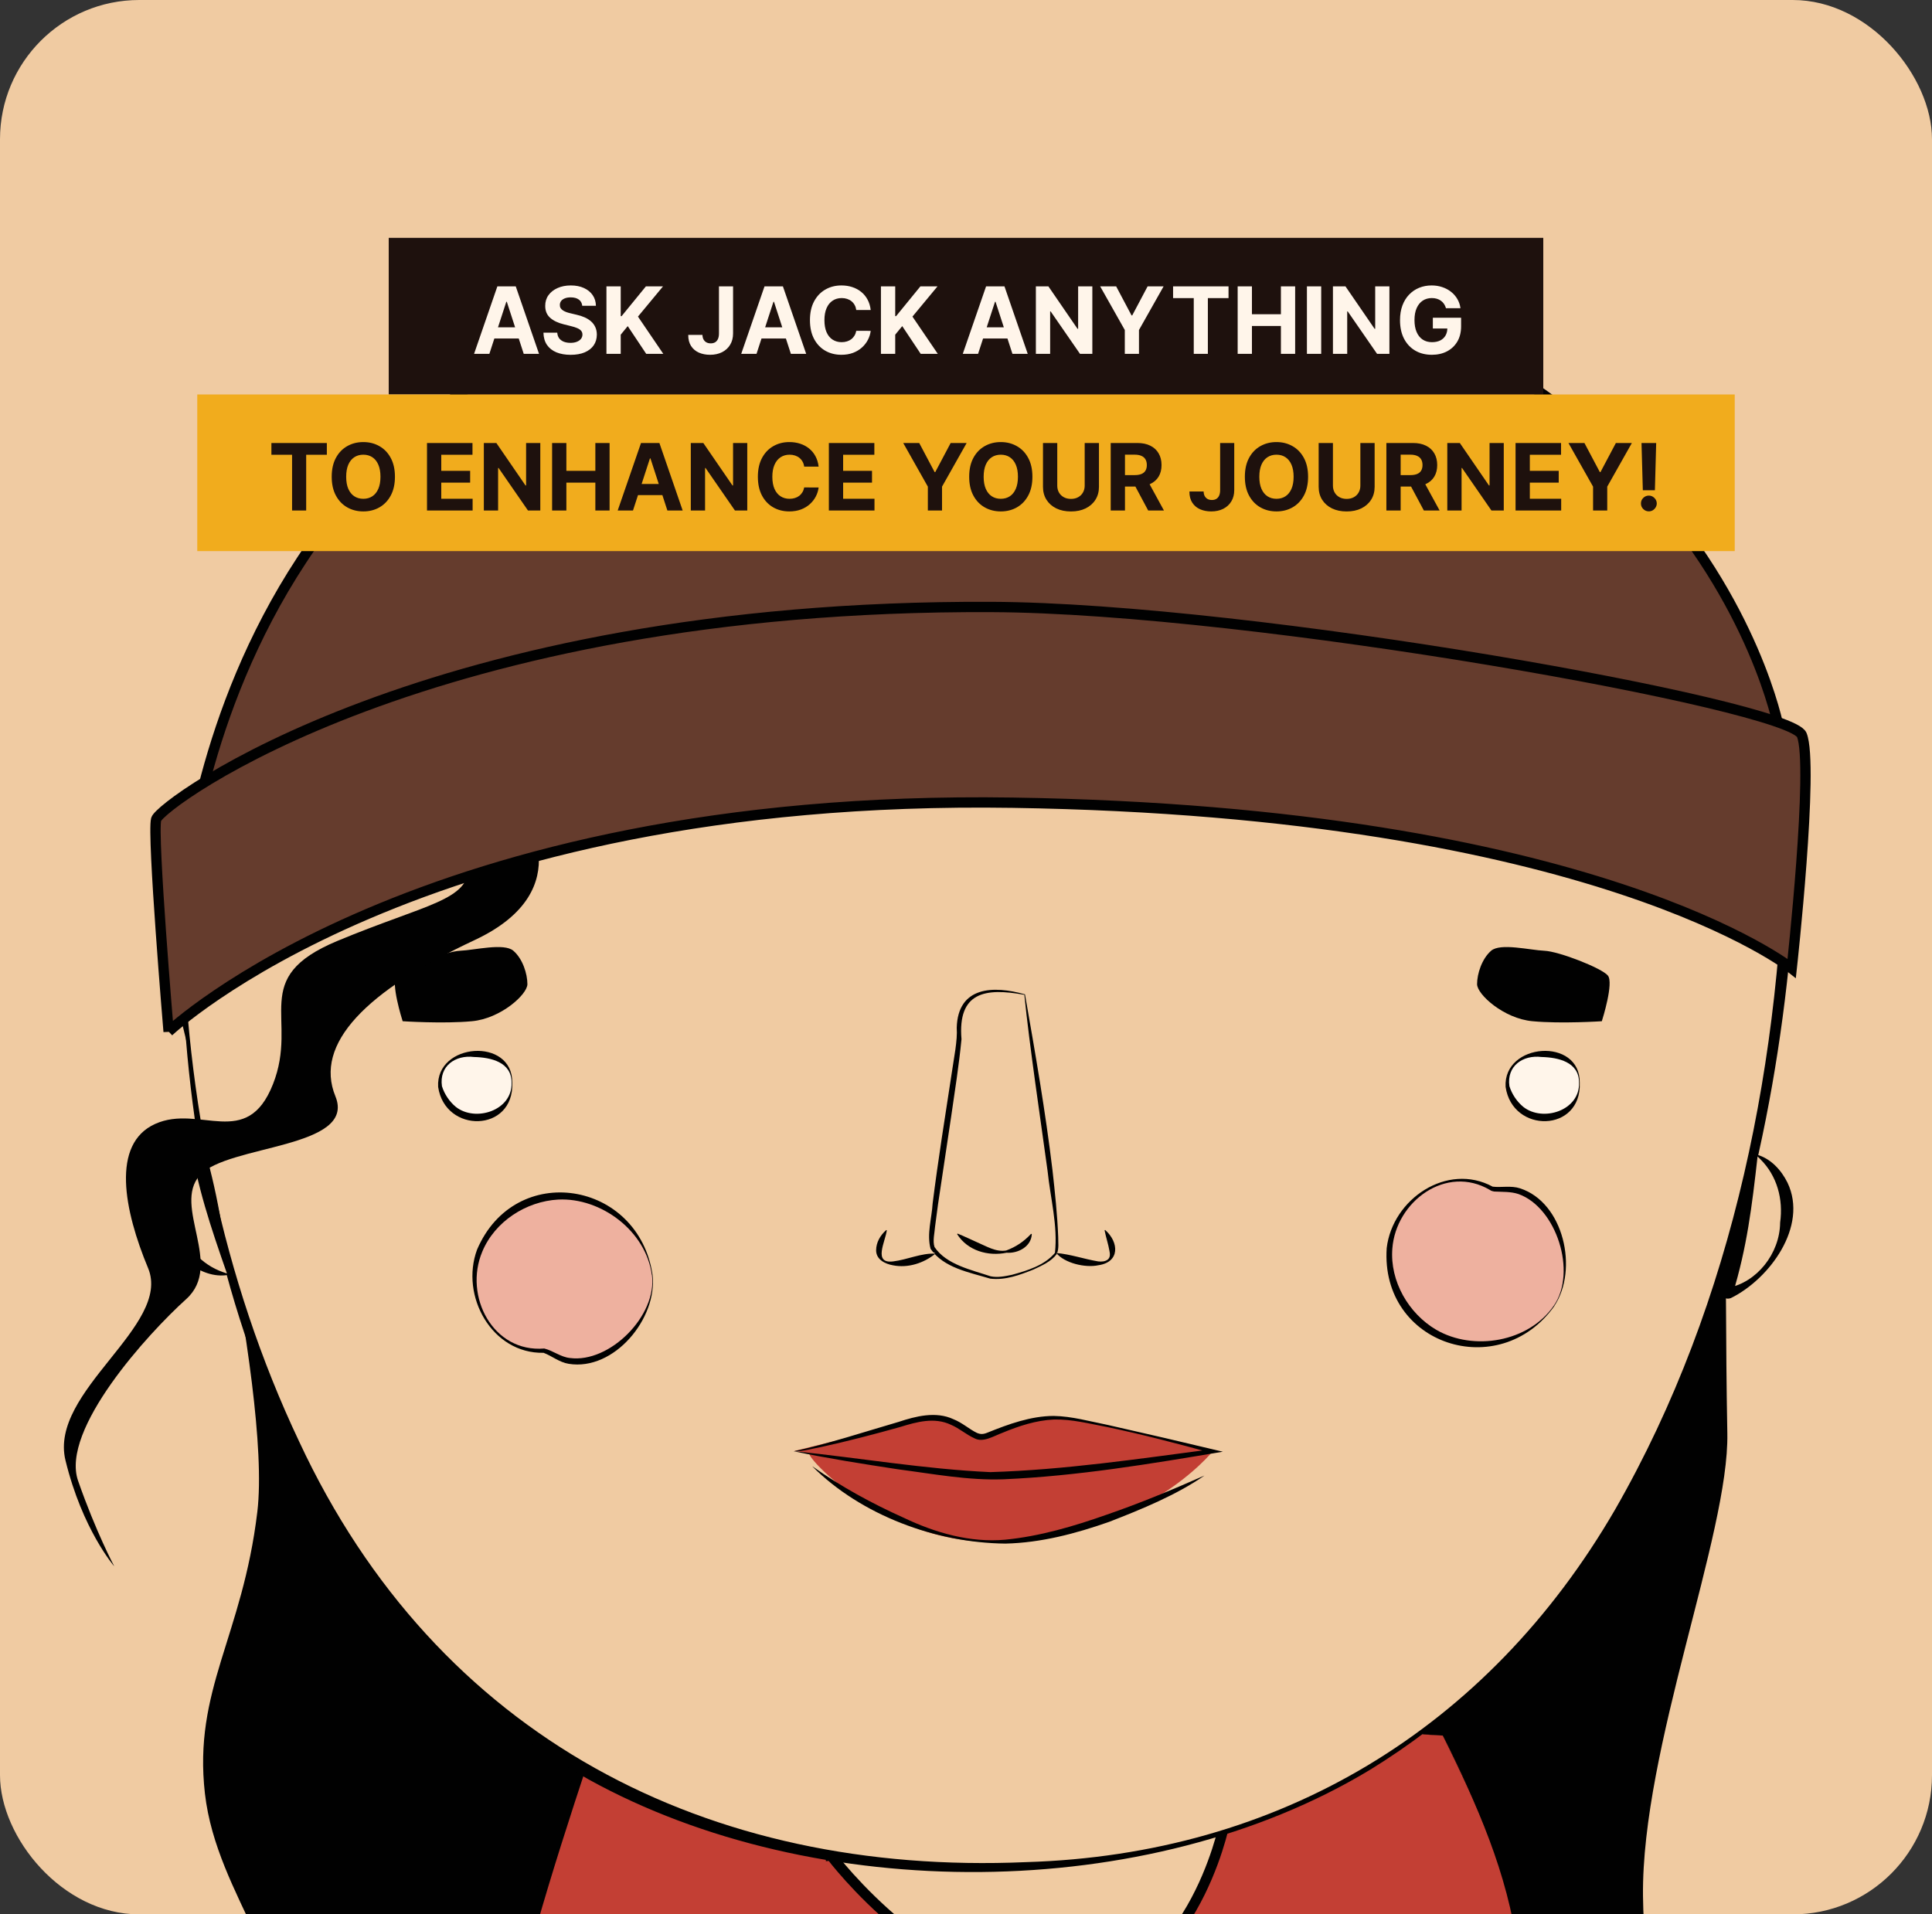
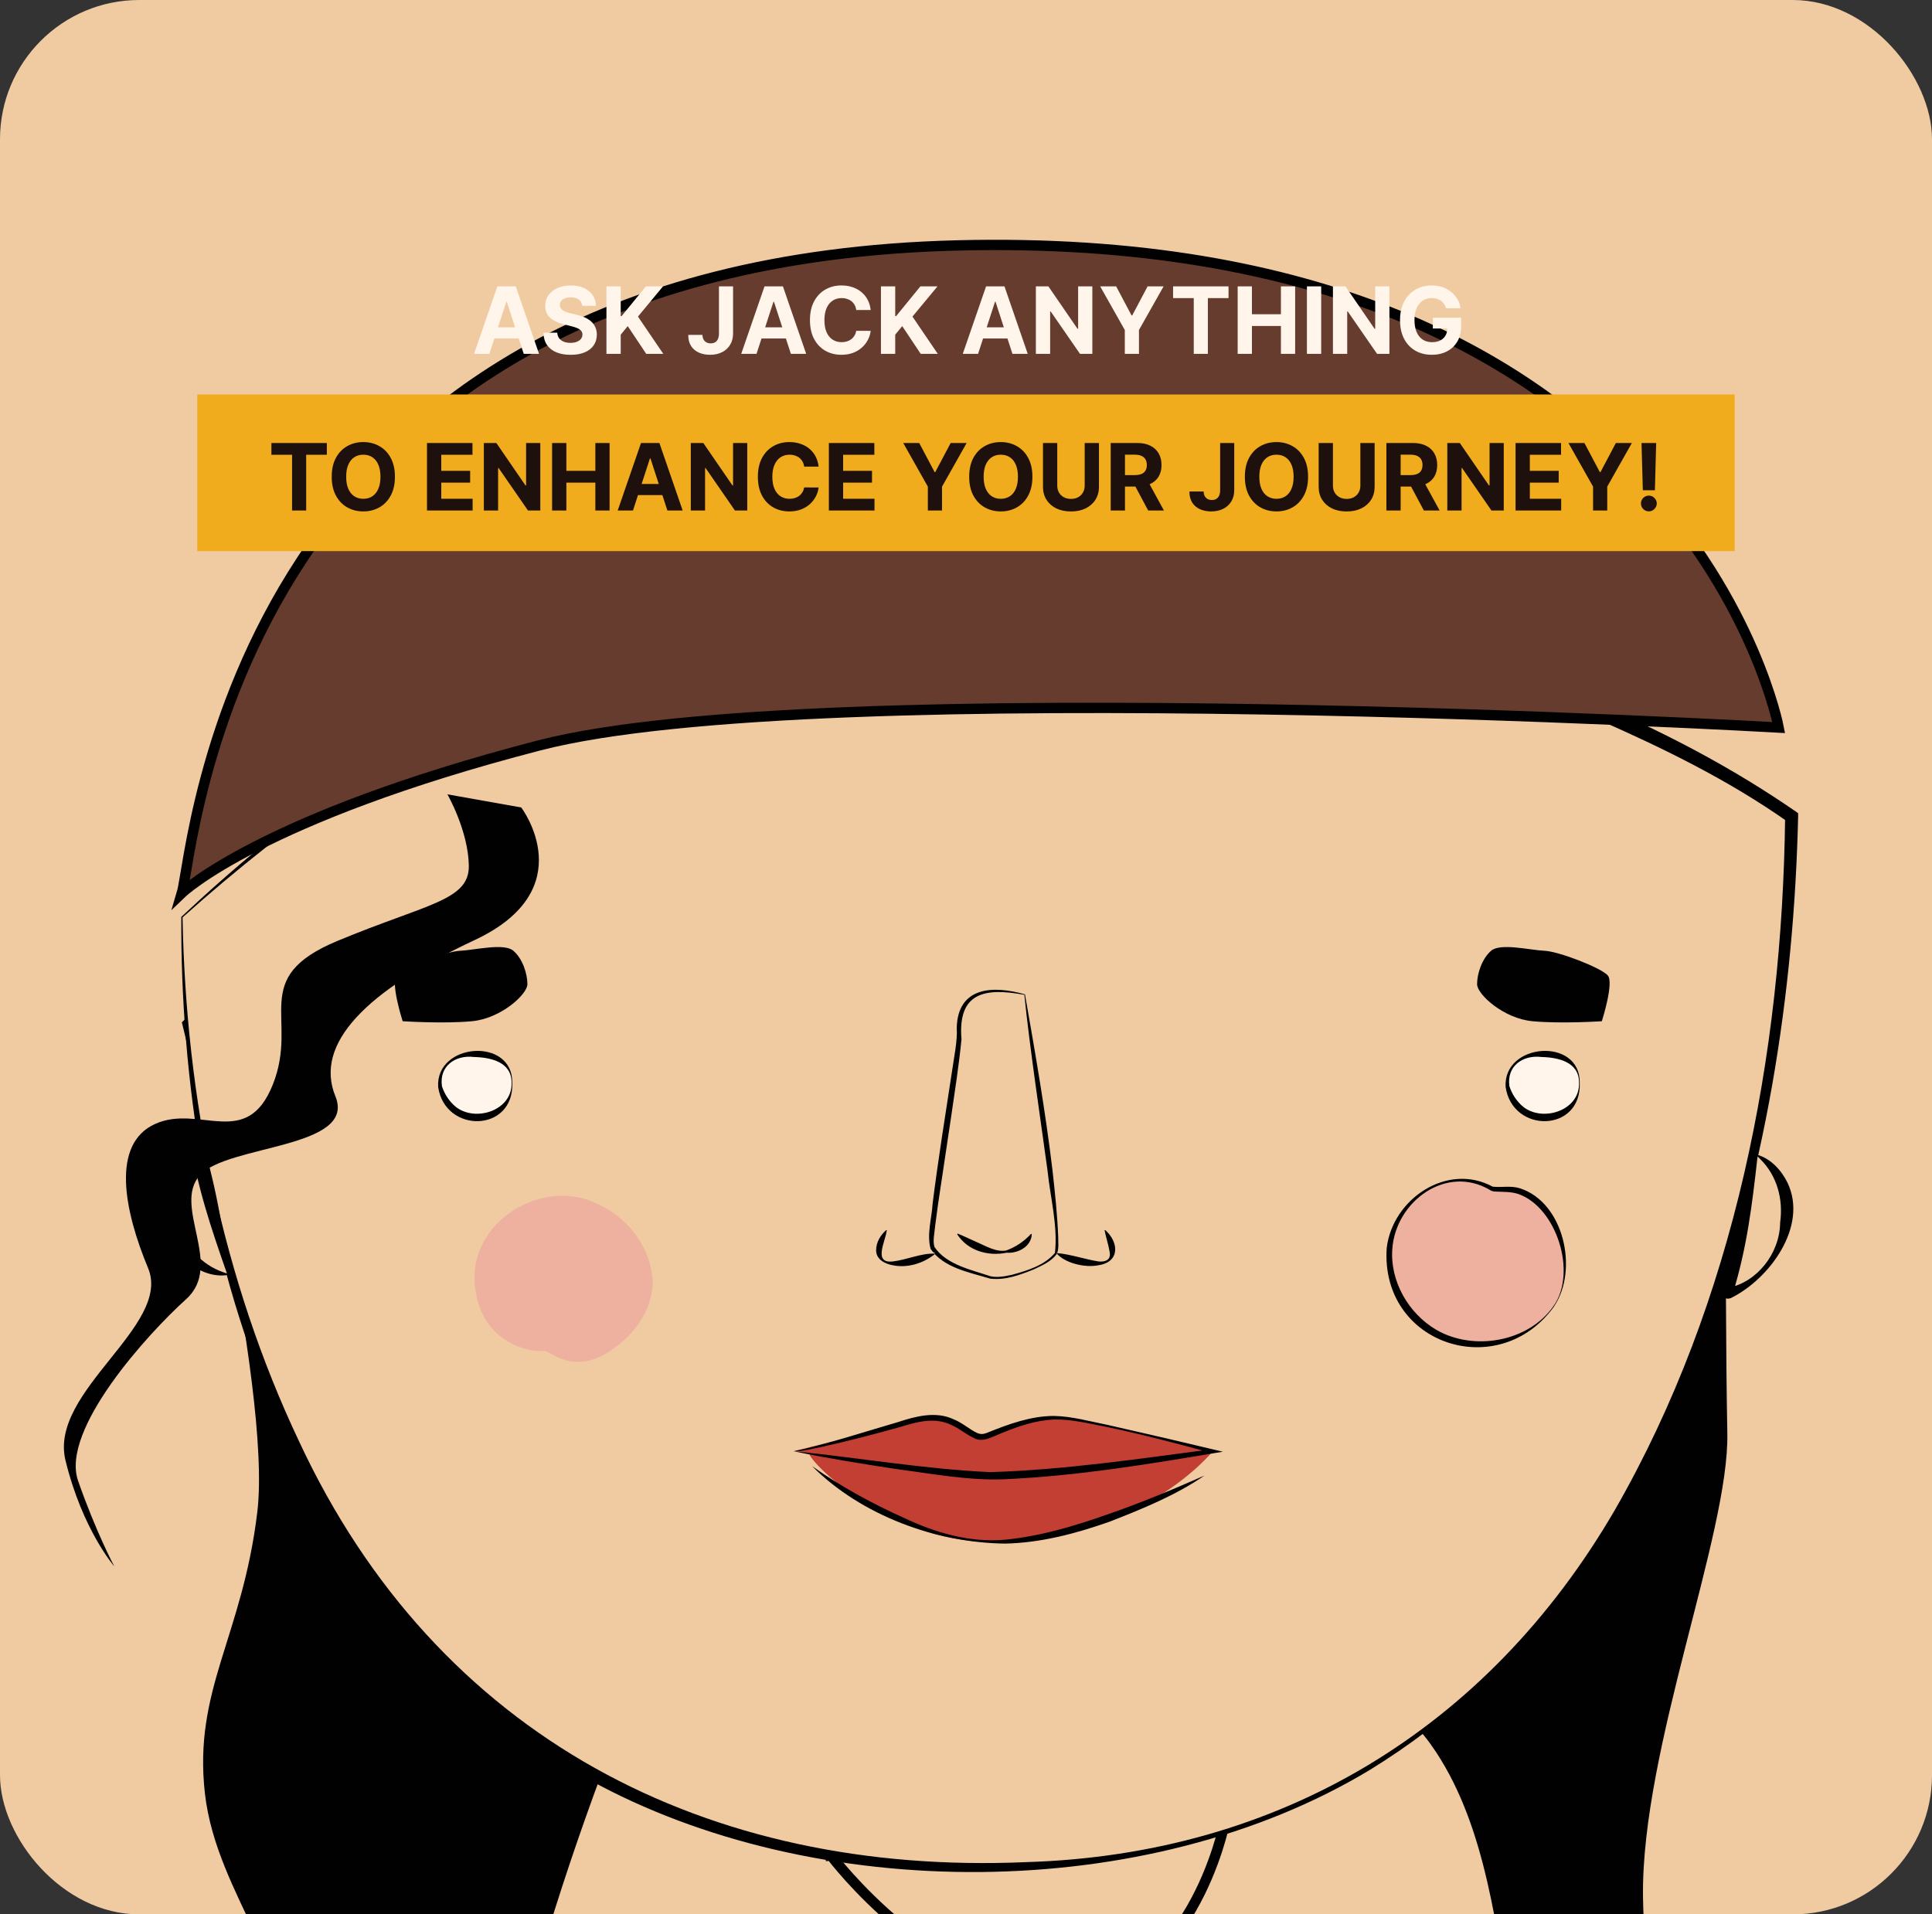
<svg xmlns="http://www.w3.org/2000/svg" width="333" height="330" viewBox="0 0 333 330" fill="none">
  <rect x="0" y="0" width="333" height="330" fill="#333333" stroke="none" />
  <rect width="333" height="330" rx="24" fill="#F0CBA2" />
  <g clip-path="url(#clip0_23_411)">
    <path d="M31.345 176.23C31.345 176.23 46.934 239.065 44.352 260.619C41.77 282.173 33.285 291.253 35.321 309.18C37.37 327.107 52.208 340.364 47.454 354.747C42.699 369.13 30.675 376.905 34.159 388.211C37.643 399.517 62.784 397.14 83.784 396.769C104.785 396.399 230.801 383.348 256.351 385.203C281.902 387.057 282.94 391.206 289.13 391.467C295.333 391.728 283.446 352.274 283.186 326.833C282.926 301.391 298.052 264.438 297.724 247.087C297.396 229.737 297.628 219.324 297.246 217.786C296.863 216.247 302.875 146.668 302.875 146.668L102.175 106.692L31.345 176.23Z" fill="#010101" />
    <path d="M71.037 431.154C70.504 427.335 80.409 391.371 82.76 378.348C89.974 338.372 104.744 301.46 104.744 301.46L243.33 296.542C243.33 296.542 252.949 304.042 257.554 328.687C260.778 345.928 276.532 441.237 276.532 441.237C277.98 448.724 282.489 472.97 280.153 472.833C277.379 472.668 274.237 462.324 274.059 461.871C273.881 461.417 277.625 474.509 275.904 473.822C274.182 473.135 271.654 459.838 271.654 459.838C271.654 459.838 270.561 468.547 269.168 468.314C267.774 468.08 267.678 460.36 267.173 459C266.654 457.64 266.08 465.085 264.823 464.371C263.552 463.67 265.588 458.464 266.613 457.324C267.596 456.225 251.173 356.547 251.173 356.547C249.957 384.021 249.069 403.102 246.664 422.719L107.435 431.855C105.605 404.27 102.243 367.44 103.364 344.046C103.364 344.046 91.149 400.369 83.771 423.076C83.292 424.56 114.909 447.172 114.158 449.796C113.843 450.895 113.488 451.678 113.092 451.801C112.122 452.09 111.275 452.227 110.537 452.241C104.402 452.296 71.487 434.369 71.037 431.168V431.154Z" fill="#F0CBA2" />
    <path d="M70.982 431.168C71.269 425.577 72.977 420.15 74.097 414.683L77.964 398.349C80.71 387.483 82.623 376.493 84.932 365.531C89.769 343.661 96.231 322.162 104.279 301.268C104.129 300.1 242.975 296.72 243.344 296.212H243.481L243.563 296.281C247.074 299.468 249.383 303.589 251.433 307.779C255.409 316.2 257.39 325.377 258.893 334.512C260.355 343.029 268.799 393.294 270.397 403.006C272.051 412.595 275.617 434.822 277.338 444.095C278.609 450.922 279.839 457.777 280.672 464.673C280.877 467.269 281.451 469.962 280.836 472.572C280.768 472.723 280.686 472.915 280.453 473.039C280.18 473.163 280.016 473.067 279.852 473.039C278.117 472.311 277.366 470.429 276.532 468.904C275.507 466.761 274.496 464.096 273.868 462.022C274.838 461.802 274.127 461.816 274.36 461.843L274.387 461.939L274.442 462.145C274.742 463.711 278.213 474.894 275.822 474.069C275.425 473.863 275.289 473.575 275.111 473.328C273.103 469.055 272.406 464.44 271.395 459.879L271.982 459.865C271.49 462.709 271.354 465.525 269.974 468.162C269.837 468.313 269.7 468.52 269.386 468.602C267.419 468.835 267.473 460.937 267.009 459.384C266.995 459.316 266.968 459.219 266.954 459.164C266.954 459.109 266.858 459 266.954 459.096C267.118 459.206 267.268 459.068 267.255 459.068C266.681 460.126 266.421 465.305 264.727 464.646C263.115 463.409 265.301 458.739 266.23 457.337C266.285 457.255 266.353 457.186 266.408 457.104C266.312 457.296 266.394 457.104 266.367 457.063C266.367 456.911 266.367 456.733 266.353 456.568C262.145 423.269 256.023 389.75 250.681 356.643L251.761 356.574V356.629C250.763 378.87 249.984 401.165 247.265 423.324C247.088 423.324 107.832 432.459 107.517 432.473L106.903 432.514L106.862 431.91C105.031 402.663 101.833 373.375 102.899 344.032L103.897 344.169C99.183 365.229 94.305 386.26 88.744 407.114C87.282 412.485 85.779 417.843 84.071 423.145C92.611 431.525 103.487 438.311 112.3 446.787C113.078 447.625 114.048 448.394 114.445 449.535C114.404 450.373 114.13 450.895 113.734 451.609C113.502 452.076 112.846 452.145 112.409 452.268C111.07 452.625 109.608 452.502 108.324 452.103C101.451 449.933 95.125 446.499 88.771 443.147C84.058 440.564 79.371 437.899 74.958 434.836C73.564 433.737 71.802 432.844 71.023 431.195L70.982 431.168ZM71.105 431.154C71.2 431.552 71.542 431.896 71.856 432.212C74.165 434.327 76.898 435.935 79.535 437.583C85.67 441.278 92.01 444.644 98.472 447.68C101.724 449.164 104.99 450.661 108.406 451.636C109.908 452.117 111.411 452.076 112.887 451.609C113.488 451.43 113.543 450.675 113.789 450.153C113.994 449.658 113.912 449.521 113.652 449.122C105.864 440.688 95.712 434.204 86.995 426.676C85.806 425.59 84.413 424.697 83.538 423.31C83.497 423.296 83.511 422.98 83.538 422.98C84.112 421.098 84.713 419.23 85.246 417.348C92.092 393.143 97.475 368.525 102.872 343.963L103.869 344.101C103.295 358.717 104.129 373.375 104.99 387.978C105.878 402.608 107.053 417.211 108.037 431.841L107.394 431.264L246.623 422.115L246.036 422.664C248.741 400.767 249.588 378.664 250.64 356.601V356.547L250.886 351.326L251.72 356.478C256.884 389.667 262.773 423.2 266.968 456.554C266.94 456.898 267.091 457.145 266.858 457.571C265.711 459.261 264.85 461.39 264.754 463.45C264.754 463.766 264.864 464.055 264.987 464.11C265.711 463.244 265.82 461.829 266.134 460.717C266.312 460.099 266.38 459.233 266.749 458.684C266.79 458.615 267.022 458.436 267.268 458.587C267.378 458.684 267.432 458.78 267.446 458.821C267.528 458.986 267.542 459.109 267.583 459.261L267.678 459.796C267.897 461.527 268.047 463.327 268.293 465.03C268.525 466.033 268.512 467.379 269.25 468.011C269.277 468.011 269.386 467.929 269.468 467.819C270.684 465.47 270.957 462.448 271.381 459.81L271.613 458.01C272.679 463.025 273.444 468.396 275.576 473.053C275.712 473.273 275.89 473.52 276.013 473.575C276.081 473.575 275.945 473.63 276.013 473.575C276.272 471.817 275.658 469.948 275.343 468.19C275.029 466.583 274.496 464.756 274.114 463.135C274.059 462.86 273.854 462.228 273.813 461.967C274.032 461.967 273.308 461.912 274.291 461.706C274.36 461.843 274.319 461.774 274.346 461.816C275.111 464.137 275.945 466.459 276.997 468.657C277.775 470.072 278.472 471.844 279.975 472.517C280.276 472.572 280.207 472.586 280.358 472.339C281.055 467.585 279.784 462.585 279.237 457.818C277.816 448.669 275.958 439.589 274.551 430.44C271.723 412.979 263.798 366.259 260.737 348.249C257.841 332.836 256.31 315.362 247.498 301.996C246.241 300.1 244.82 298.232 243.139 296.775L243.358 296.844C243.713 296.995 102.79 302.27 105.236 301.625C97.284 322.478 90.63 343.894 85.752 365.682C83.456 376.603 81.352 387.634 78.456 398.432L74.384 414.71C73.195 420.137 71.433 425.563 71.078 431.099L71.105 431.154Z" fill="#010101" />
-     <path d="M248.686 299.193C248.686 299.193 256.447 313.92 259.795 325.871C263.128 337.809 270.616 400.891 270.616 400.891L257.813 401.509L251.173 356.547L250.312 426.634L105.359 432.761L101.997 351.821L89.031 408.762L76.242 404.572C76.242 404.572 83.607 359.404 90.903 334.155C96.027 316.406 105.236 289.508 105.236 289.508L248.686 299.179V299.193Z" fill="#C33F34" />
-     <path d="M248.686 299.193C252.69 306.941 256.379 314.881 259.139 323.179C261.748 331.531 262.691 340.295 264.139 348.895C266.735 366.176 269.045 383.485 271.231 400.822L271.313 401.481L270.643 401.523L257.841 402.182L257.24 402.209L257.144 401.619L250.353 356.684L251.965 356.574L251.323 426.662V427.651L250.34 427.692L105.4 433.984L104.211 434.039L104.156 432.83L100.85 351.89L103.118 352.096L90.083 409.023L89.823 410.191L88.703 409.82L75.914 405.616L75.04 405.328L75.19 404.421C78.51 384.859 82.131 365.352 86.804 346.065C91.613 326.585 98.322 307.71 104.703 288.725C140.746 291.335 212.643 296.501 248.673 299.193H248.686ZM248.686 299.193C212.916 297.05 140.951 292.517 105.195 290.278L105.96 289.769C99.798 308.535 93.28 327.3 88.676 346.518C84.18 365.764 80.573 385.271 77.308 404.765L76.584 403.569L89.373 407.732L87.979 408.529L100.877 351.56L102.79 343.153L103.159 351.78L106.561 432.72L105.318 431.566L250.271 425.604L249.287 426.634L250.367 356.56L251.979 356.45L258.469 401.44L257.786 400.877L270.589 400.3L270.001 400.987C267.46 379.309 264.973 357.618 261.584 336.064C259.904 323 254.521 310.897 248.686 299.221V299.193Z" fill="#010101" />
    <path d="M143.233 319.854C143.233 319.854 161.31 343.977 183.253 343.716C205.196 343.455 211.044 314.387 211.044 314.387L143.233 319.868V319.854Z" fill="#F0CBA2" stroke="#010101" stroke-width="1.78" stroke-miterlimit="10" />
    <path d="M31.358 158.097C31.358 158.097 26.521 321.86 169.385 321.86C312.248 321.86 308.805 140.774 308.805 140.774C308.805 140.774 268.771 110.222 185.958 98.436C103.131 86.635 31.358 158.097 31.358 158.097Z" fill="#F0CBA2" />
    <path d="M31.468 158.152C32.014 189.102 38.286 220.478 51.566 248.502C75.313 299.509 121.946 323.371 176.858 320.994C220.472 319.689 256.392 298.094 278.377 260.22C299.022 224.256 307.192 181.973 307.684 140.788L308.121 141.653C297.956 134.496 286.561 128.891 275.166 123.919C252.102 114.069 227.836 107.173 203.215 102.543C190.932 100.277 178.553 98.175 166.023 98.298C115.647 98.889 68.386 125.1 31.468 158.138V158.152ZM31.249 158.056C67.73 123.726 115.114 97.199 166.01 95.949C178.689 95.661 191.26 97.845 203.679 100.084C216.086 102.365 228.383 105.277 240.516 108.794C264.672 116.129 288.569 125.416 309.488 139.868L309.925 140.184V140.733C308.572 200.889 290.305 271.787 236.171 305.059C197.832 328.261 140.473 328.344 101.424 306.721C49.899 277.9 30.948 214.077 31.249 158.056Z" fill="#010101" />
    <path d="M272.214 186.643C272.16 184.583 271.272 181.698 265.656 181.698C260.04 181.698 259.794 186.039 259.794 186.987C259.794 187.935 261.434 192.798 266.216 192.619C270.998 192.44 272.283 188.937 272.214 186.63V186.643Z" fill="#FFF5EA" />
    <path d="M272.16 186.643C272.201 183.058 268.566 182.275 265.697 182.206C262.459 181.808 259.658 183.786 260.163 187.234C260.587 188.608 261.461 189.899 262.541 190.792C265.916 193.484 272.337 191.438 272.16 186.643ZM272.283 186.643C272.624 195.257 260.683 195.449 259.507 187.358C259.07 179.733 272.378 178.717 272.283 186.643Z" fill="#010101" />
    <path d="M88.225 186.643C88.17 184.583 87.282 181.698 81.666 181.698C76.051 181.698 75.805 186.039 75.805 186.987C75.805 187.935 77.445 192.798 82.227 192.619C87.009 192.44 88.293 188.937 88.225 186.63V186.643Z" fill="#FFF5EA" />
    <path d="M88.17 186.643C88.211 183.058 84.577 182.275 81.707 182.206C78.469 181.808 75.668 183.786 76.174 187.234C76.597 188.608 77.472 189.899 78.551 190.792C81.926 193.484 88.348 191.438 88.17 186.643ZM88.293 186.643C88.635 195.257 76.693 195.449 75.518 187.358C75.081 179.733 88.389 178.717 88.293 186.643Z" fill="#010101" />
    <path d="M276.095 176.024C276.204 175.681 278.172 169.43 277.133 168.167C276.095 166.889 268.73 164.004 266.203 163.894C263.675 163.784 258.606 162.507 257.007 163.894C255.409 165.282 254.589 167.878 254.589 169.65C254.589 171.422 259.193 175.585 264.139 176.038C269.085 176.505 276.108 176.038 276.108 176.038L276.095 176.024Z" fill="#010101" />
    <path d="M69.397 176.024C69.287 175.681 67.32 169.43 68.358 168.167C69.397 166.889 76.761 164.004 79.289 163.894C81.817 163.784 86.886 162.507 88.484 163.894C90.097 165.282 90.903 167.878 90.903 169.65C90.903 171.422 86.298 175.585 81.352 176.038C76.406 176.505 69.383 176.038 69.383 176.038L69.397 176.024Z" fill="#010101" />
    <path d="M267.883 225.08C268.225 224.613 271.914 219.297 267.883 211.082C263.852 202.867 257.991 205.642 257.075 204.831C256.16 204.021 247.183 200.435 241.431 209.571C235.679 218.706 243.153 231.083 253.4 231.66C263.634 232.237 267.897 225.066 267.897 225.066L267.883 225.08Z" fill="#EEB19F" />
    <path d="M267.828 225.053C271.832 219.283 268.266 208.156 261.735 205.834C260.382 205.381 258.975 205.477 257.526 205.395C257.321 205.367 257.007 205.285 256.816 205.134C249.287 200.669 240.584 207.098 239.983 215.244C239.545 220.863 242.784 226.426 247.552 229.229C253.947 232.952 263.484 231.372 267.828 225.053ZM267.924 225.121C258.414 238.474 237.892 231.839 239.013 215.134C240.01 206.686 249.438 200.312 257.28 204.557C258.77 204.735 260.45 204.337 261.994 204.845C269.564 207.304 272.078 218.857 267.91 225.108L267.924 225.121Z" fill="#010101" />
    <path d="M112.409 219.791C112.504 220.355 113.365 226.784 106.069 232.251C98.759 237.719 94.797 232.553 93.608 232.856C92.419 233.158 82.814 232.237 81.83 221.467C80.86 210.697 93.116 203.114 102.489 207.29C111.862 211.467 112.395 219.805 112.395 219.805L112.409 219.791Z" fill="#EEB19F" />
-     <path d="M112.477 219.778C113.338 227.251 105.864 236.372 98.021 235.095C96.423 234.847 95.097 233.721 93.69 233.199C84.782 233.378 79.275 223.391 82.227 215.409C88.799 200.037 110.072 203.526 112.477 219.778ZM112.354 219.791C111.343 212.181 103.582 206.411 96.204 206.782C90.684 207.084 85.287 210.56 83.128 215.753C79.904 223.418 84.946 233.199 93.813 232.457C95.357 232.842 96.641 233.927 98.226 234.092C105.099 235.012 113.311 226.756 112.368 219.778L112.354 219.791Z" fill="#010101" />
    <path d="M176.626 171.463C176.626 172.851 183.43 213.788 182.023 216.041C180.616 218.294 173.21 220.904 170.628 220.204C168.046 219.503 160.886 217.429 160.531 214.475C160.176 211.522 165.586 179.953 165.34 178.222C165.094 176.491 165.463 172.851 168.278 171.463C171.093 170.076 176.612 171.463 176.612 171.463H176.626Z" fill="#F0CBA2" />
    <path d="M176.667 171.422C178.443 181.533 180.192 191.575 181.408 201.727C181.832 205.546 182.242 209.365 182.392 213.197C182.378 214.187 182.556 215.189 182.16 216.151C181.162 217.484 179.591 218.157 178.156 218.83C175.779 219.778 173.292 220.726 170.669 220.41C167.13 219.338 162.621 218.569 160.394 215.272C159.711 212.717 160.599 210.038 160.749 207.455C161.665 200.12 162.963 192.042 164.083 184.706C164.384 182.536 165.067 179.335 164.903 177.164C165.094 170.021 171.215 169.856 176.667 171.409V171.422ZM176.585 171.491C169.822 170.241 165.04 170.996 165.723 179.143C165.299 183.511 164.575 188.127 163.947 192.454L161.678 207.606L161.173 211.398C161.091 212.538 160.722 213.926 161.077 214.97C163.113 218.006 167.444 218.898 170.751 220.011C171.926 220.258 173.21 220.011 174.426 219.75C177.077 219.022 180.028 218.129 181.832 215.972C182.351 211.315 181.039 206.507 180.561 201.85C179.345 192.949 177.446 180.297 176.558 171.491H176.585Z" fill="#010101" />
    <path d="M190.44 212.057C190.44 212.057 193.377 216.714 190.44 217.593C187.502 218.473 182.037 216.041 182.037 216.041" fill="#F0CBA2" />
    <path d="M190.481 212.016C192.886 214.145 193.05 217.566 189.32 218.102C187.051 218.596 183.458 217.731 182.051 215.986C184.578 216.22 186.833 217.03 189.279 217.442C189.866 217.511 190.522 217.47 190.959 217.099C191.396 216.714 191.328 216.11 191.219 215.602C191.041 214.53 190.645 213.376 190.385 212.085L190.495 212.016H190.481Z" fill="#010101" />
    <path d="M152.797 212.057C152.797 212.057 149.86 216.714 152.797 217.593C155.735 218.473 161.2 216.041 161.2 216.041" fill="#F0CBA2" />
    <path d="M152.852 212.085C152.579 214.077 150.447 217.882 153.945 217.442C156.364 217.154 158.864 215.959 161.228 216.11C159.206 217.758 156.487 218.624 153.918 218.115C152.579 217.882 151.021 217.14 151.008 215.547C151.008 214.145 151.745 212.923 152.756 212.03L152.866 212.098L152.852 212.085Z" fill="#010101" />
    <path d="M177.788 212.689C177.788 212.689 176.982 215.464 172.951 215.808C168.92 216.151 165.013 212.689 165.013 212.689" fill="#F0CBA2" />
    <path d="M177.842 212.703C177.774 214.901 175.451 216.096 173.497 215.945C170.314 216.604 166.775 215.601 164.971 212.744L165.053 212.648C166.242 213.129 167.308 213.651 168.387 214.132C169.959 214.791 171.653 215.876 173.429 215.56C175.096 214.942 176.449 214.049 177.719 212.689L177.842 212.73V212.703Z" fill="#010101" />
    <path d="M302.888 199.158C303.216 199.309 309.638 202.936 307.684 211.741C305.73 220.547 297.642 223.308 297.724 222.882C297.806 222.456 302.888 199.144 302.888 199.144V199.158Z" fill="#F0CBA2" />
    <path d="M302.834 199.048C305.198 199.707 307.015 201.686 308.094 203.87C311.701 211.425 304.952 220.506 298.339 223.761C297.724 223.995 296.945 223.858 296.795 223.02C297.71 215.176 300.265 206.136 302.834 199.048ZM302.943 199.268C301.959 208.046 301.099 215.024 298.653 223.047C298.776 222.621 298.366 221.989 297.86 221.989C302.779 221.069 306.769 216.11 306.824 210.752C307.384 206.755 306.318 202.716 303.435 199.845L303.134 199.543C303.039 199.433 302.889 199.378 302.929 199.268H302.943Z" fill="#010101" />
    <path d="M39.242 219.682C38.887 219.682 31.536 219.228 29.486 210.436C27.437 201.644 33.531 195.627 33.64 196.053C33.749 196.479 39.242 219.682 39.242 219.682Z" fill="#F0CBA2" />
    <path d="M39.338 219.764C36.933 220.204 34.419 219.214 32.506 217.717C25.989 212.442 28.134 201.411 32.711 195.531C33.162 195.064 33.927 194.844 34.419 195.531C36.987 203.004 38.586 212.25 39.338 219.764ZM39.146 219.613C36.236 211.274 33.995 204.612 32.725 196.314C32.807 196.754 33.435 197.139 33.9 196.919C29.869 199.9 28.407 206.109 30.689 210.945C31.919 214.791 34.624 217.964 38.45 219.297L38.846 219.434C38.982 219.489 39.133 219.475 39.146 219.599V219.613Z" fill="#010101" />
    <path d="M89.851 139.208C89.851 139.208 100.535 153.289 81.803 162.053C63.071 170.818 54.108 179.939 57.81 188.979C61.513 198.031 39.215 197.276 34.446 202.592C29.678 207.909 38.641 218.033 32.096 223.94C25.551 229.833 10.385 246.442 13.459 255.261C16.534 264.081 19.69 270.001 19.69 270.001C19.69 270.001 14.197 263.682 11.287 251.744C8.377 239.807 29.664 228.542 25.524 218.596C21.384 208.65 19.102 197.166 26.767 193.732C34.432 190.297 42.535 198.32 47.044 186.904C51.566 175.502 42.74 168.606 58.166 162.191C73.591 155.775 80.888 155.253 80.806 149.236C80.724 143.219 77.117 136.928 77.117 136.928L89.851 139.194V139.208Z" fill="#010101" />
    <path d="M31.345 153.935C33.503 146.668 39.679 45.423 165.012 42.305C290.346 39.187 306.577 125.416 306.577 125.416C306.577 125.416 141.006 116.033 92.939 128.493C44.858 140.953 31.345 153.935 31.345 153.935Z" fill="#653C2D" stroke="#010101" stroke-width="1.78" stroke-miterlimit="10" />
-     <path d="M29.063 177.824C29.063 177.824 72.225 136.804 174.481 138.37C275.056 139.909 308.818 166.93 308.818 166.93C308.818 166.93 312.685 131.886 310.554 126.693C308.422 121.501 215.922 104.824 170.86 104.631C73.701 104.205 27.642 138.631 26.918 141.228C26.194 143.824 29.063 177.838 29.063 177.838V177.824Z" fill="#653C2D" stroke="#010101" stroke-width="1.78" stroke-miterlimit="10" />
    <path d="M136.907 250.123C136.907 250.123 151.581 246.538 158.577 244.587C165.053 242.774 168.223 248.365 170.027 247.692C171.844 247.005 176.148 243.392 184.168 244.642C192.189 245.906 209.965 250.123 209.965 250.123C209.965 250.123 184.51 254.794 170.546 254.08C159.629 253.53 145.242 251.428 139.462 250.522C137.85 250.275 136.907 250.11 136.907 250.11V250.123Z" fill="#C33F34" />
    <path d="M139.462 250.536C139.462 251.882 152.948 265.798 170.833 265.784C196.616 265.77 209.022 250.178 209.022 250.178C209.022 250.178 173.306 253.324 164.507 252.624C155.708 251.923 139.462 250.536 139.462 250.536Z" fill="#C33F34" />
    <path d="M136.839 250.165C142.195 249.052 149.573 246.648 154.874 245.109C157.826 244.134 161.296 243.227 164.329 244.642C165.86 245.247 167.117 246.401 168.36 246.991C169.016 247.28 169.494 247.252 170.218 246.95C173.839 245.494 177.651 244.093 181.613 244.079C184.783 244.134 187.803 245.013 190.877 245.618C197.517 247.115 204.144 248.653 210.771 250.247C198.228 252.349 185.699 254.451 172.964 255C166.843 255.22 160.831 254.066 154.806 253.283C148.794 252.363 142.892 251.442 136.839 250.178V250.165ZM136.962 250.165C148.084 251.305 159.451 253.255 170.683 253.764C183.485 253.379 196.26 251.47 208.967 249.807L208.94 250.494C202.928 248.846 196.902 247.266 190.809 245.988C187.789 245.425 184.701 244.615 181.641 244.697C178.58 244.835 175.615 245.81 172.773 246.991C171.379 247.486 169.467 248.75 167.964 247.939C166.461 247.252 165.368 246.222 163.906 245.604C161.077 244.258 158.03 245.096 155.148 245.988C150.639 247.252 146.116 248.434 141.539 249.437C140.296 249.643 138.219 250.261 136.975 250.151L136.962 250.165Z" fill="#010101" />
    <path d="M140.05 252.788C144.996 256.291 150.324 259.19 155.803 261.649C161.214 264.232 167.253 265.963 173.265 265.413C179.249 264.822 185.07 263.105 190.754 261.1C196.465 259.135 202.053 256.813 207.601 254.355C202.832 257.679 196.779 260.165 191.178 262.336C185.439 264.355 179.427 265.949 173.292 266.086C161.255 265.963 148.466 261.196 140.036 252.802L140.05 252.788Z" fill="#010101" />
  </g>
-   <rect x="67" y="41" width="199" height="27" fill="#1E110D" />
  <rect x="34" y="68" width="265" height="27" fill="#F1AC1D" />
  <path d="M84.345 61H81.709L85.726 49.364H88.896L92.908 61H90.271L87.356 52.023H87.266L84.345 61ZM84.18 56.426H90.408V58.347H84.18V56.426ZM100.355 52.71C100.31 52.252 100.115 51.896 99.77 51.642C99.425 51.388 98.957 51.261 98.367 51.261C97.965 51.261 97.626 51.318 97.349 51.432C97.073 51.542 96.861 51.695 96.713 51.892C96.569 52.089 96.497 52.312 96.497 52.562C96.49 52.771 96.533 52.953 96.628 53.108C96.726 53.263 96.861 53.398 97.031 53.511C97.202 53.621 97.399 53.718 97.622 53.801C97.846 53.881 98.084 53.949 98.338 54.006L99.383 54.256C99.891 54.369 100.357 54.521 100.781 54.71C101.205 54.9 101.573 55.133 101.884 55.409C102.194 55.686 102.435 56.011 102.605 56.386C102.779 56.761 102.868 57.191 102.872 57.676C102.868 58.388 102.687 59.006 102.327 59.528C101.971 60.047 101.455 60.451 100.781 60.739C100.111 61.023 99.302 61.165 98.355 61.165C97.416 61.165 96.597 61.021 95.901 60.733C95.207 60.445 94.666 60.019 94.276 59.455C93.889 58.886 93.687 58.184 93.668 57.347H96.048C96.075 57.737 96.187 58.062 96.383 58.324C96.584 58.581 96.851 58.776 97.185 58.909C97.522 59.038 97.903 59.102 98.327 59.102C98.743 59.102 99.105 59.042 99.412 58.92C99.722 58.799 99.963 58.631 100.134 58.415C100.304 58.199 100.389 57.951 100.389 57.67C100.389 57.409 100.312 57.189 100.156 57.011C100.005 56.833 99.781 56.682 99.486 56.557C99.194 56.432 98.836 56.318 98.412 56.216L97.145 55.898C96.164 55.659 95.389 55.286 94.821 54.778C94.253 54.271 93.971 53.587 93.974 52.727C93.971 52.023 94.158 51.407 94.537 50.881C94.919 50.354 95.444 49.943 96.111 49.648C96.778 49.352 97.535 49.205 98.383 49.205C99.247 49.205 100.001 49.352 100.645 49.648C101.293 49.943 101.796 50.354 102.156 50.881C102.516 51.407 102.702 52.017 102.713 52.71H100.355ZM104.527 61V49.364H106.987V54.494H107.141L111.328 49.364H114.277L109.959 54.574L114.328 61H111.385L108.197 56.216L106.987 57.693V61H104.527ZM123.92 49.364H126.352V57.477C126.352 58.227 126.184 58.879 125.847 59.432C125.513 59.985 125.049 60.411 124.455 60.71C123.86 61.01 123.169 61.159 122.381 61.159C121.68 61.159 121.044 61.036 120.472 60.79C119.903 60.54 119.453 60.161 119.119 59.653C118.786 59.142 118.621 58.5 118.625 57.727H121.074C121.081 58.034 121.144 58.297 121.261 58.517C121.383 58.733 121.547 58.9 121.756 59.017C121.968 59.131 122.218 59.188 122.506 59.188C122.809 59.188 123.064 59.123 123.273 58.994C123.485 58.862 123.646 58.669 123.756 58.415C123.866 58.161 123.92 57.849 123.92 57.477V49.364ZM130.392 61H127.756L131.773 49.364H134.943L138.955 61H136.318L133.403 52.023H133.312L130.392 61ZM130.227 56.426H136.455V58.347H130.227V56.426ZM150.075 53.438H147.587C147.541 53.115 147.448 52.83 147.308 52.58C147.168 52.326 146.988 52.11 146.768 51.932C146.549 51.754 146.295 51.617 146.007 51.523C145.723 51.428 145.414 51.381 145.081 51.381C144.479 51.381 143.954 51.53 143.507 51.83C143.06 52.125 142.714 52.557 142.467 53.125C142.221 53.689 142.098 54.375 142.098 55.182C142.098 56.011 142.221 56.708 142.467 57.273C142.717 57.837 143.066 58.263 143.513 58.551C143.96 58.839 144.477 58.983 145.064 58.983C145.393 58.983 145.698 58.939 145.979 58.852C146.263 58.765 146.515 58.638 146.734 58.472C146.954 58.301 147.136 58.095 147.28 57.852C147.428 57.61 147.53 57.333 147.587 57.023L150.075 57.034C150.011 57.568 149.85 58.083 149.592 58.58C149.339 59.072 148.996 59.513 148.564 59.903C148.136 60.29 147.625 60.597 147.03 60.824C146.439 61.047 145.77 61.159 145.024 61.159C143.986 61.159 143.058 60.924 142.24 60.455C141.426 59.985 140.782 59.305 140.308 58.415C139.839 57.525 139.604 56.447 139.604 55.182C139.604 53.913 139.842 52.833 140.32 51.943C140.797 51.053 141.445 50.375 142.263 49.909C143.081 49.439 144.001 49.205 145.024 49.205C145.698 49.205 146.323 49.299 146.899 49.489C147.479 49.678 147.992 49.955 148.439 50.318C148.886 50.678 149.25 51.119 149.53 51.642C149.814 52.165 149.996 52.763 150.075 53.438ZM151.839 61V49.364H154.3V54.494H154.453L158.641 49.364H161.589L157.271 54.574L161.641 61H158.697L155.51 56.216L154.3 57.693V61H151.839ZM168.58 61H165.943L169.96 49.364H173.131L177.142 61H174.506L171.591 52.023H171.5L168.58 61ZM168.415 56.426H174.642V58.347H168.415V56.426ZM188.276 49.364V61H186.151L181.088 53.676H181.003V61H178.543V49.364H180.702L185.724 56.682H185.827V49.364H188.276ZM189.626 49.364H192.382L195.036 54.375H195.149L197.803 49.364H200.558L196.314 56.886V61H193.871V56.886L189.626 49.364ZM202.193 51.392V49.364H211.75V51.392H208.188V61H205.756V51.392H202.193ZM213.324 61V49.364H215.784V54.165H220.778V49.364H223.233V61H220.778V56.193H215.784V61H213.324ZM227.722 49.364V61H225.261V49.364H227.722ZM239.479 49.364V61H237.354L232.291 53.676H232.206V61H229.746V49.364H231.905L236.928 56.682H237.03V49.364H239.479ZM249.227 53.125C249.148 52.849 249.036 52.604 248.892 52.392C248.748 52.176 248.572 51.994 248.364 51.847C248.159 51.695 247.924 51.58 247.659 51.5C247.398 51.42 247.108 51.381 246.79 51.381C246.195 51.381 245.672 51.528 245.222 51.824C244.775 52.119 244.426 52.549 244.176 53.114C243.926 53.674 243.801 54.36 243.801 55.17C243.801 55.981 243.924 56.67 244.17 57.239C244.417 57.807 244.765 58.24 245.216 58.54C245.667 58.835 246.199 58.983 246.812 58.983C247.369 58.983 247.845 58.885 248.239 58.688C248.636 58.487 248.939 58.205 249.148 57.841C249.36 57.477 249.466 57.047 249.466 56.551L249.966 56.625H246.966V54.773H251.835V56.239C251.835 57.261 251.619 58.14 251.188 58.875C250.756 59.606 250.161 60.17 249.403 60.568C248.646 60.962 247.778 61.159 246.801 61.159C245.71 61.159 244.752 60.919 243.926 60.438C243.1 59.953 242.456 59.265 241.994 58.375C241.536 57.481 241.307 56.42 241.307 55.193C241.307 54.25 241.443 53.409 241.716 52.67C241.992 51.928 242.379 51.299 242.875 50.784C243.371 50.269 243.949 49.877 244.608 49.608C245.267 49.339 245.981 49.205 246.75 49.205C247.409 49.205 248.023 49.301 248.591 49.494C249.159 49.684 249.663 49.953 250.102 50.301C250.545 50.65 250.907 51.064 251.188 51.545C251.468 52.023 251.648 52.549 251.727 53.125H249.227Z" fill="#FFF5EA" />
  <path d="M46.779 78.392V76.364H56.336V78.392H52.773V88H50.342V78.392H46.779ZM68.072 82.182C68.072 83.451 67.831 84.53 67.35 85.421C66.873 86.311 66.221 86.99 65.396 87.46C64.574 87.926 63.649 88.159 62.623 88.159C61.589 88.159 60.661 87.924 59.839 87.454C59.017 86.985 58.367 86.305 57.89 85.415C57.413 84.525 57.174 83.447 57.174 82.182C57.174 80.913 57.413 79.833 57.89 78.943C58.367 78.053 59.017 77.375 59.839 76.909C60.661 76.439 61.589 76.204 62.623 76.204C63.649 76.204 64.574 76.439 65.396 76.909C66.221 77.375 66.873 78.053 67.35 78.943C67.831 79.833 68.072 80.913 68.072 82.182ZM65.577 82.182C65.577 81.36 65.454 80.667 65.208 80.102C64.966 79.538 64.623 79.11 64.18 78.818C63.736 78.526 63.218 78.381 62.623 78.381C62.028 78.381 61.509 78.526 61.066 78.818C60.623 79.11 60.278 79.538 60.032 80.102C59.789 80.667 59.668 81.36 59.668 82.182C59.668 83.004 59.789 83.697 60.032 84.261C60.278 84.826 60.623 85.254 61.066 85.546C61.509 85.837 62.028 85.983 62.623 85.983C63.218 85.983 63.736 85.837 64.18 85.546C64.623 85.254 64.966 84.826 65.208 84.261C65.454 83.697 65.577 83.004 65.577 82.182ZM73.597 88V76.364H81.438V78.392H76.058V81.165H81.035V83.193H76.058V85.972H81.461V88H73.597ZM93.127 76.364V88H91.002L85.94 80.676H85.854V88H83.394V76.364H85.553L90.576 83.682H90.678V76.364H93.127ZM95.16 88V76.364H97.62V81.165H102.614V76.364H105.069V88H102.614V83.193H97.62V88H95.16ZM109.103 88H106.467L110.484 76.364H113.654L117.665 88H115.029L112.114 79.023H112.023L109.103 88ZM108.938 83.426H115.165V85.347H108.938V83.426ZM128.799 76.364V88H126.674L121.612 80.676H121.526V88H119.066V76.364H121.225L126.248 83.682H126.35V76.364H128.799ZM141.099 80.438H138.61C138.565 80.115 138.472 79.829 138.332 79.579C138.192 79.326 138.012 79.11 137.792 78.932C137.572 78.754 137.318 78.617 137.031 78.523C136.746 78.428 136.438 78.381 136.104 78.381C135.502 78.381 134.978 78.53 134.531 78.829C134.084 79.125 133.737 79.557 133.491 80.125C133.245 80.689 133.121 81.375 133.121 82.182C133.121 83.011 133.245 83.708 133.491 84.273C133.741 84.837 134.089 85.263 134.536 85.551C134.983 85.839 135.5 85.983 136.087 85.983C136.417 85.983 136.722 85.939 137.002 85.852C137.286 85.765 137.538 85.638 137.758 85.472C137.978 85.301 138.159 85.095 138.303 84.852C138.451 84.61 138.553 84.333 138.61 84.023L141.099 84.034C141.034 84.568 140.873 85.083 140.616 85.579C140.362 86.072 140.019 86.513 139.587 86.903C139.159 87.29 138.648 87.597 138.053 87.824C137.462 88.047 136.794 88.159 136.048 88.159C135.01 88.159 134.082 87.924 133.263 87.454C132.449 86.985 131.805 86.305 131.332 85.415C130.862 84.525 130.627 83.447 130.627 82.182C130.627 80.913 130.866 79.833 131.343 78.943C131.82 78.053 132.468 77.375 133.286 76.909C134.104 76.439 135.025 76.204 136.048 76.204C136.722 76.204 137.347 76.299 137.923 76.489C138.502 76.678 139.015 76.954 139.462 77.318C139.909 77.678 140.273 78.119 140.553 78.642C140.837 79.165 141.019 79.763 141.099 80.438ZM142.863 88V76.364H150.704V78.392H145.323V81.165H150.3V83.193H145.323V85.972H150.727V88H142.863ZM155.681 76.364H158.437L161.09 81.375H161.204L163.857 76.364H166.613L162.369 83.886V88H159.925V83.886L155.681 76.364ZM177.947 82.182C177.947 83.451 177.706 84.53 177.225 85.421C176.748 86.311 176.096 86.99 175.271 87.46C174.449 87.926 173.524 88.159 172.498 88.159C171.464 88.159 170.536 87.924 169.714 87.454C168.892 86.985 168.242 86.305 167.765 85.415C167.288 84.525 167.049 83.447 167.049 82.182C167.049 80.913 167.288 79.833 167.765 78.943C168.242 78.053 168.892 77.375 169.714 76.909C170.536 76.439 171.464 76.204 172.498 76.204C173.524 76.204 174.449 76.439 175.271 76.909C176.096 77.375 176.748 78.053 177.225 78.943C177.706 79.833 177.947 80.913 177.947 82.182ZM175.452 82.182C175.452 81.36 175.329 80.667 175.083 80.102C174.841 79.538 174.498 79.11 174.055 78.818C173.612 78.526 173.093 78.381 172.498 78.381C171.903 78.381 171.384 78.526 170.941 78.818C170.498 79.11 170.153 79.538 169.907 80.102C169.665 80.667 169.543 81.36 169.543 82.182C169.543 83.004 169.665 83.697 169.907 84.261C170.153 84.826 170.498 85.254 170.941 85.546C171.384 85.837 171.903 85.983 172.498 85.983C173.093 85.983 173.612 85.837 174.055 85.546C174.498 85.254 174.841 84.826 175.083 84.261C175.329 83.697 175.452 83.004 175.452 82.182ZM186.957 76.364H189.417V83.921C189.417 84.769 189.214 85.511 188.809 86.148C188.407 86.784 187.845 87.28 187.121 87.636C186.398 87.989 185.555 88.165 184.593 88.165C183.627 88.165 182.782 87.989 182.059 87.636C181.335 87.28 180.773 86.784 180.371 86.148C179.97 85.511 179.769 84.769 179.769 83.921V76.364H182.229V83.71C182.229 84.153 182.326 84.547 182.519 84.892C182.716 85.237 182.993 85.508 183.349 85.704C183.705 85.901 184.12 86 184.593 86C185.07 86 185.485 85.901 185.837 85.704C186.193 85.508 186.468 85.237 186.661 84.892C186.858 84.547 186.957 84.153 186.957 83.71V76.364ZM191.441 88V76.364H196.032C196.911 76.364 197.661 76.521 198.282 76.835C198.907 77.146 199.382 77.587 199.708 78.159C200.038 78.727 200.202 79.396 200.202 80.165C200.202 80.938 200.036 81.602 199.702 82.159C199.369 82.712 198.886 83.136 198.254 83.432C197.625 83.727 196.863 83.875 195.969 83.875H192.896V81.898H195.572C196.041 81.898 196.432 81.833 196.742 81.704C197.053 81.576 197.284 81.383 197.435 81.125C197.591 80.867 197.668 80.547 197.668 80.165C197.668 79.778 197.591 79.453 197.435 79.188C197.284 78.922 197.051 78.722 196.737 78.585C196.426 78.445 196.034 78.375 195.56 78.375H193.901V88H191.441ZM197.725 82.704L200.617 88H197.901L195.072 82.704H197.725ZM210.303 76.364H212.735V84.477C212.735 85.227 212.567 85.879 212.229 86.432C211.896 86.985 211.432 87.411 210.837 87.71C210.243 88.01 209.551 88.159 208.763 88.159C208.063 88.159 207.426 88.036 206.854 87.79C206.286 87.54 205.835 87.161 205.502 86.653C205.169 86.142 205.004 85.5 205.008 84.727H207.457C207.464 85.034 207.527 85.297 207.644 85.517C207.765 85.733 207.93 85.9 208.138 86.017C208.351 86.131 208.601 86.188 208.888 86.188C209.192 86.188 209.447 86.123 209.656 85.994C209.868 85.862 210.029 85.669 210.138 85.415C210.248 85.161 210.303 84.849 210.303 84.477V76.364ZM225.462 82.182C225.462 83.451 225.222 84.53 224.741 85.421C224.263 86.311 223.612 86.99 222.786 87.46C221.964 87.926 221.04 88.159 220.013 88.159C218.979 88.159 218.051 87.924 217.229 87.454C216.407 86.985 215.758 86.305 215.281 85.415C214.803 84.525 214.565 83.447 214.565 82.182C214.565 80.913 214.803 79.833 215.281 78.943C215.758 78.053 216.407 77.375 217.229 76.909C218.051 76.439 218.979 76.204 220.013 76.204C221.04 76.204 221.964 76.439 222.786 76.909C223.612 77.375 224.263 78.053 224.741 78.943C225.222 79.833 225.462 80.913 225.462 82.182ZM222.968 82.182C222.968 81.36 222.845 80.667 222.599 80.102C222.356 79.538 222.013 79.11 221.57 78.818C221.127 78.526 220.608 78.381 220.013 78.381C219.419 78.381 218.9 78.526 218.457 78.818C218.013 79.11 217.669 79.538 217.423 80.102C217.18 80.667 217.059 81.36 217.059 82.182C217.059 83.004 217.18 83.697 217.423 84.261C217.669 84.826 218.013 85.254 218.457 85.546C218.9 85.837 219.419 85.983 220.013 85.983C220.608 85.983 221.127 85.837 221.57 85.546C222.013 85.254 222.356 84.826 222.599 84.261C222.845 83.697 222.968 83.004 222.968 82.182ZM234.472 76.364H236.933V83.921C236.933 84.769 236.73 85.511 236.325 86.148C235.923 86.784 235.361 87.28 234.637 87.636C233.914 87.989 233.071 88.165 232.109 88.165C231.143 88.165 230.298 87.989 229.575 87.636C228.851 87.28 228.289 86.784 227.887 86.148C227.486 85.511 227.285 84.769 227.285 83.921V76.364H229.745V83.71C229.745 84.153 229.842 84.547 230.035 84.892C230.232 85.237 230.508 85.508 230.864 85.704C231.22 85.901 231.635 86 232.109 86C232.586 86 233.001 85.901 233.353 85.704C233.709 85.508 233.984 85.237 234.177 84.892C234.374 84.547 234.472 84.153 234.472 83.71V76.364ZM238.957 88V76.364H243.548C244.426 76.364 245.176 76.521 245.798 76.835C246.423 77.146 246.898 77.587 247.224 78.159C247.553 78.727 247.718 79.396 247.718 80.165C247.718 80.938 247.551 81.602 247.218 82.159C246.885 82.712 246.402 83.136 245.769 83.432C245.14 83.727 244.379 83.875 243.485 83.875H240.411V81.898H243.087C243.557 81.898 243.947 81.833 244.258 81.704C244.568 81.576 244.799 81.383 244.951 81.125C245.106 80.867 245.184 80.547 245.184 80.165C245.184 79.778 245.106 79.453 244.951 79.188C244.799 78.922 244.567 78.722 244.252 78.585C243.942 78.445 243.549 78.375 243.076 78.375H241.417V88H238.957ZM245.241 82.704L248.133 88H245.417L242.587 82.704H245.241ZM259.19 76.364V88H257.065L252.002 80.676H251.917V88H249.457V76.364H251.616L256.638 83.682H256.741V76.364H259.19ZM261.222 88V76.364H269.063V78.392H263.683V81.165H268.66V83.193H263.683V85.972H269.086V88H261.222ZM270.337 76.364H273.093L275.746 81.375H275.86L278.513 76.364H281.269L277.025 83.886V88H274.582V83.886L270.337 76.364ZM285.46 76.364L285.238 84.511H283.158L282.931 76.364H285.46ZM284.198 88.148C283.823 88.148 283.501 88.015 283.232 87.75C282.963 87.481 282.831 87.159 282.835 86.784C282.831 86.413 282.963 86.095 283.232 85.829C283.501 85.564 283.823 85.432 284.198 85.432C284.558 85.432 284.874 85.564 285.147 85.829C285.42 86.095 285.558 86.413 285.562 86.784C285.558 87.034 285.492 87.263 285.363 87.472C285.238 87.676 285.073 87.841 284.869 87.966C284.664 88.087 284.441 88.148 284.198 88.148Z" fill="#1E110D" />
  <defs>
    <clipPath id="clip0_23_411">
      <rect width="307" height="289" fill="white" transform="translate(11 41)" />
    </clipPath>
  </defs>
</svg>